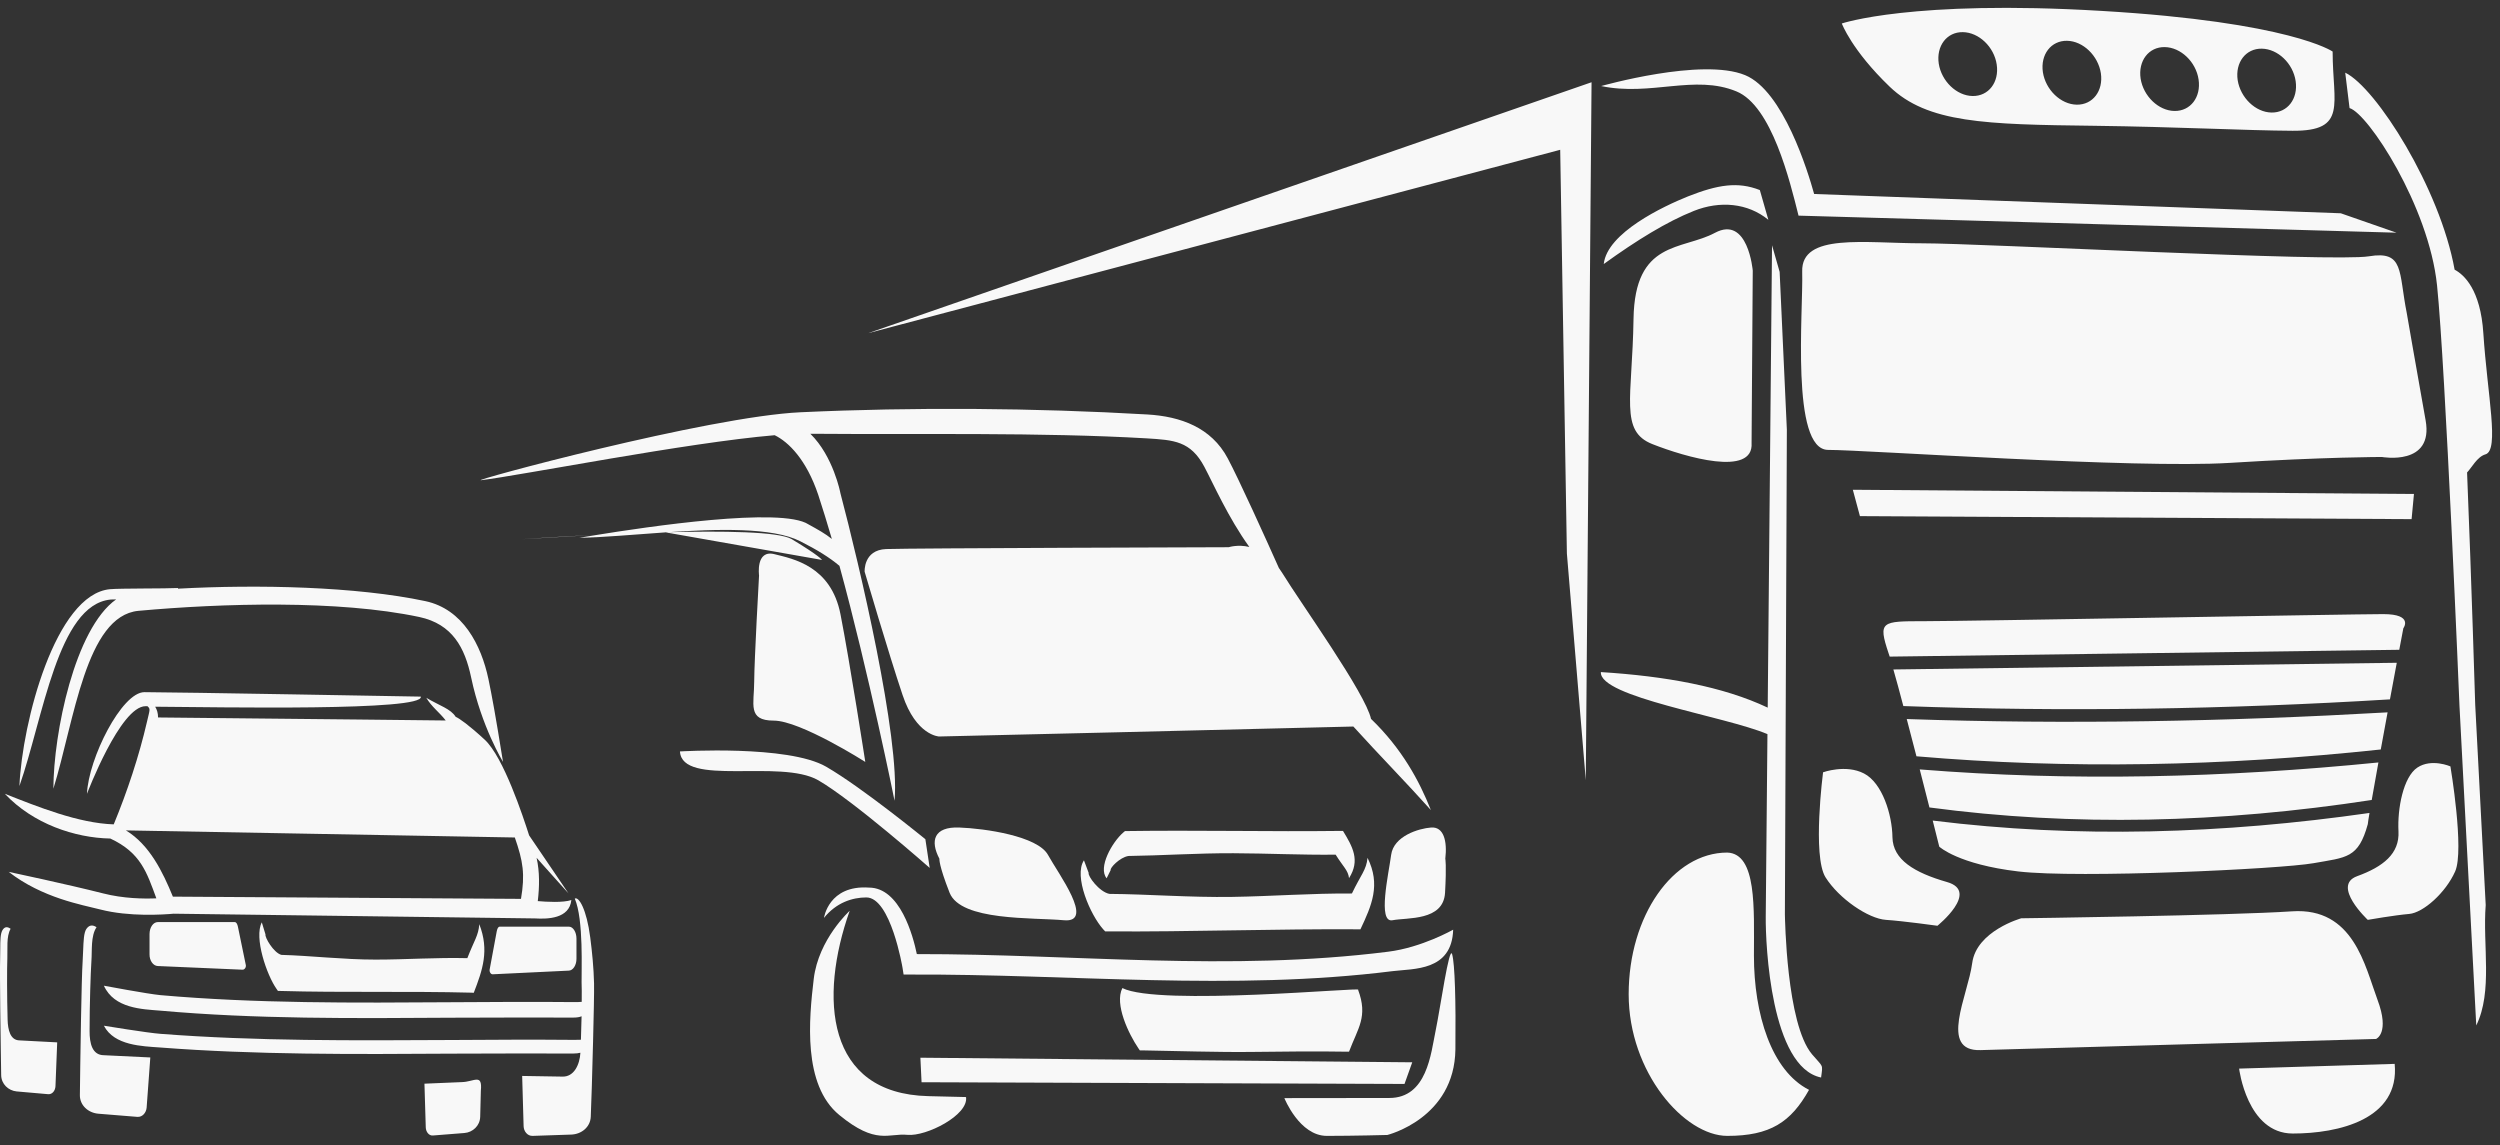
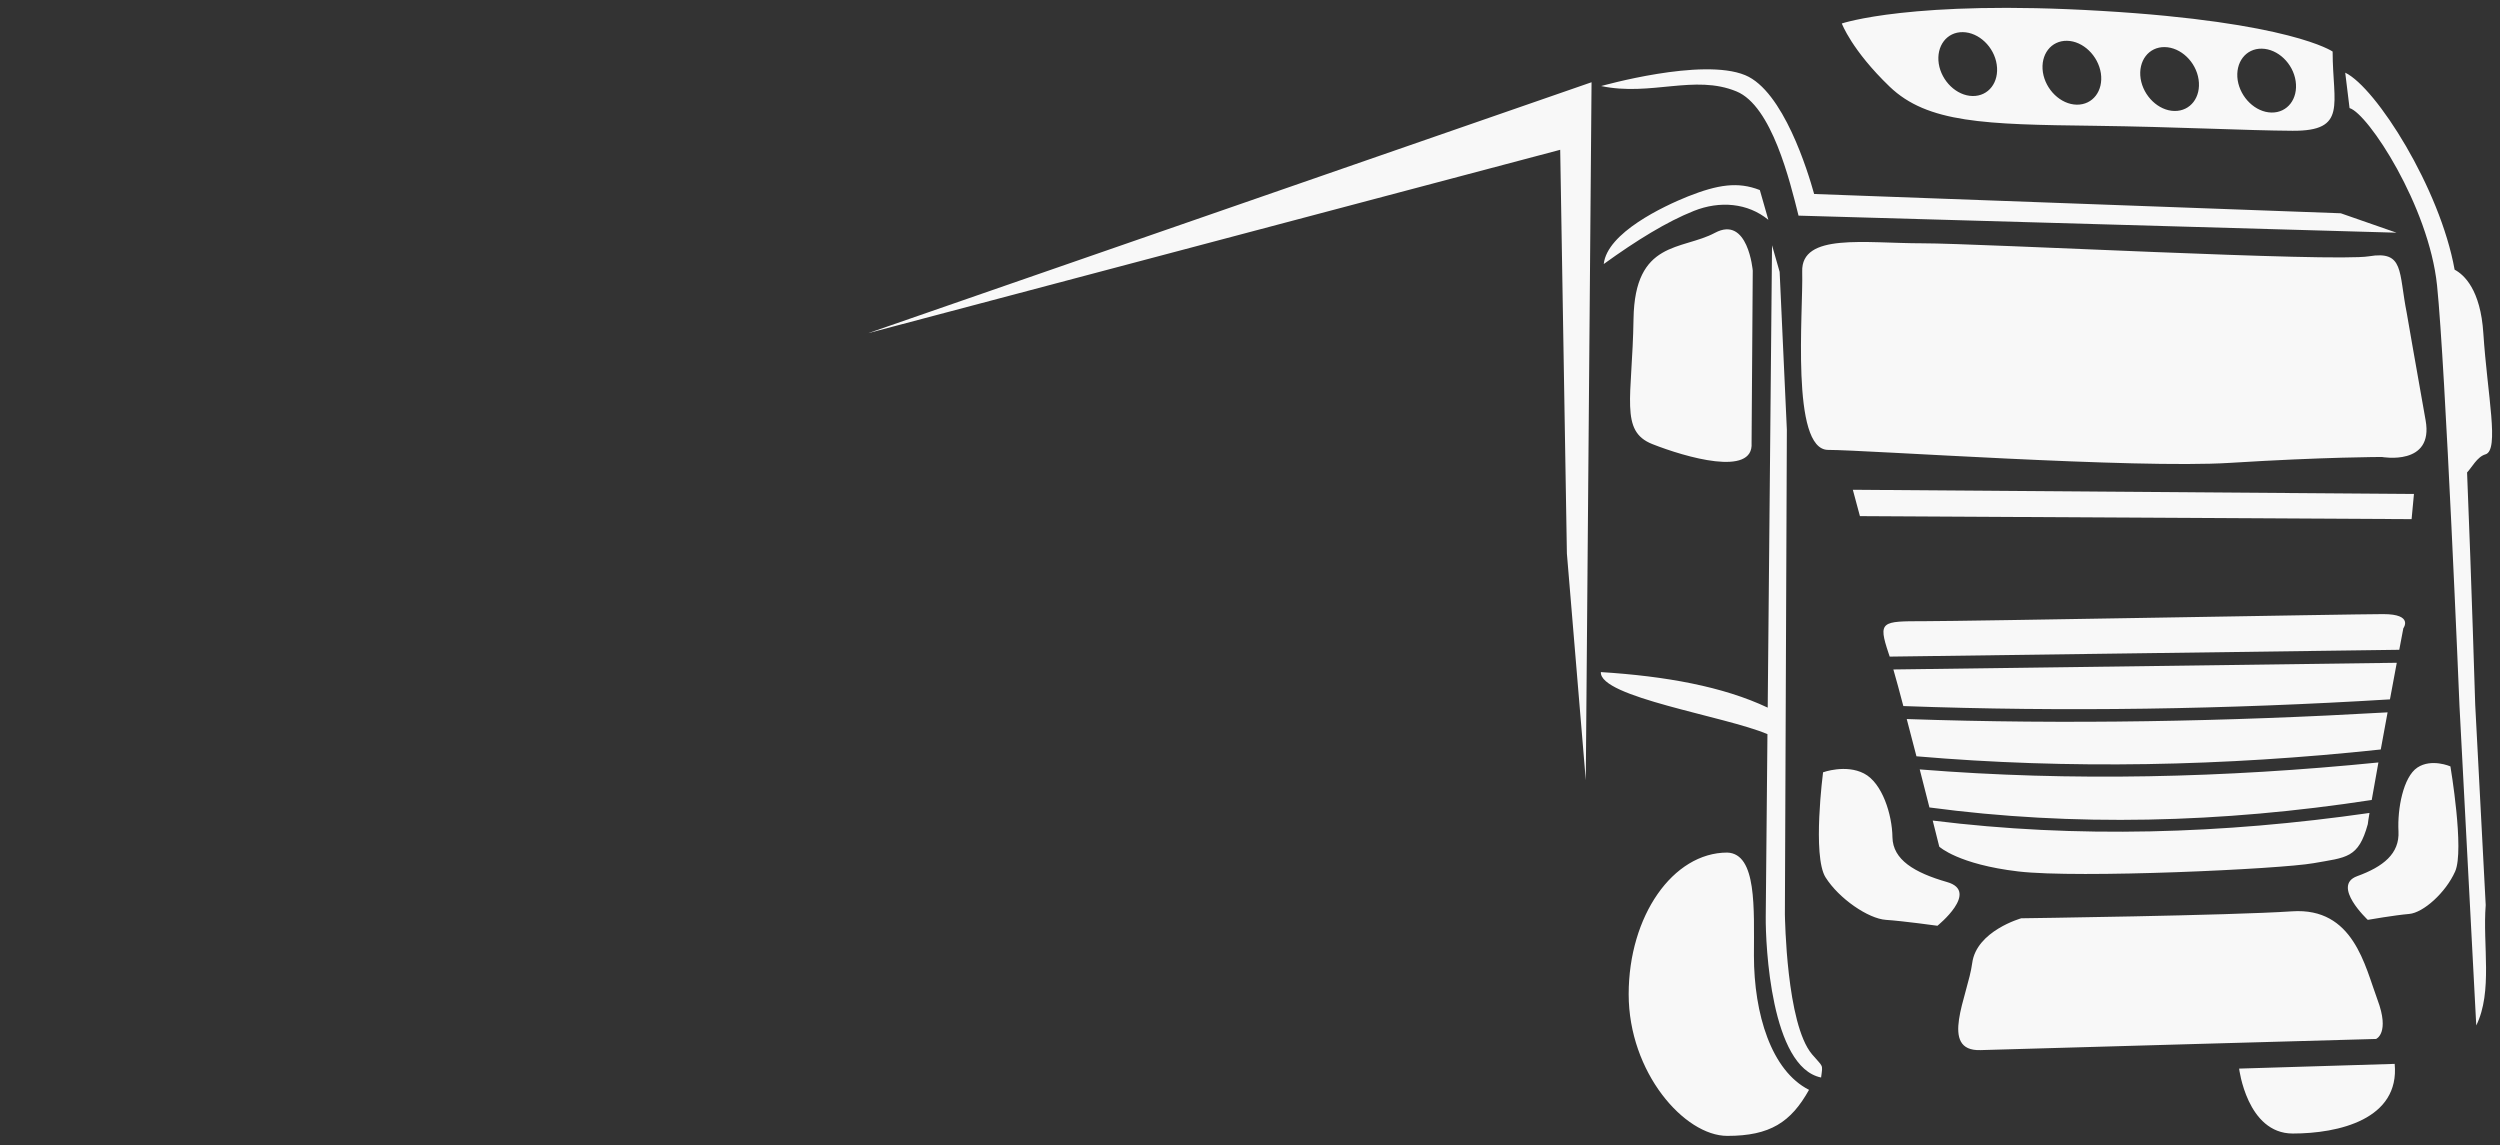
<svg xmlns="http://www.w3.org/2000/svg" fill="#000000" height="87.3" preserveAspectRatio="xMidYMid meet" version="1" viewBox="5.0 31.4 190.6 87.3" width="190.6" zoomAndPan="magnify">
  <rect x="5.0" y="31.4" width="190.6" height="87.3" fill="#333333" stroke="none" />
  <g fill="#f8f8f8" id="change1_1">
-     <path d="M31.74,86.25l7.22,0.05L31.74,86.25L31.74,86.25z M16.83,85.28c0.13,0.21,0.22,0.47,0.22,0.82l14.64,0.15 l0.05,0l7.24,0.08l-0.02-0.03v0c-0.47-0.6-1.05-1.01-1.46-1.7c1.03,0.61,1.86,0.84,2.24,1.45c0.28,0.12,1.01,0.63,2.21,1.74 c1.44,1.33,2.94,5.89,3.39,7.3l3,4.42l-2.43-2.71c0.24,1.08,0.22,2.19,0.09,3.3c0.69,0.06,1.92,0.13,2.56-0.08 c-0.15,1.42-1.8,1.46-2.78,1.4l0,0l-27.54-0.36c-0.78,0.07-3.38,0.25-5.59-0.32c-1.4-0.36-4.41-0.87-6.99-2.87 c0.01,0,4.56,0.97,7.19,1.64c1.56,0.4,3.11,0.42,4.07,0.38c-0.73-1.98-1.19-3.48-3.51-4.56c-2.71-0.05-5.89-1.12-8.04-3.41 c2.54,1,5.6,2.24,8.3,2.33c1.03-2.49,1.94-5.24,2.53-7.8c0.23-0.99,0.28-0.99,0.04-1.21l-0.14,0c-1.93,0-4.46,6.66-4.47,6.68 c0.11-2.69,2.65-7.75,4.38-7.75c2.22,0,21.01,0.34,21.07,0.34C37.39,85.63,21.72,85.31,16.83,85.28L16.83,85.28z M12.92,106.55 c0.01,0,3.34,0.63,4.32,0.72c7.26,0.64,14.75,0.59,22.17,0.54c3.15-0.02,6.29-0.04,9.39-0.01c0.18,0,0.36,0,0.55-0.02 c0.01-0.63,0-1.16-0.01-1.49c-0.02-0.81,0.17-4.79-0.52-6.38c0.3-0.18,0.9,0.79,1.18,2.96c0.15,1.18,0.26,2.3,0.29,3.49 c0.03,1.26-0.17,7.87-0.17,7.89l0,0l-0.08,2.29c-0.03,0.78-0.7,1.33-1.48,1.36L45.6,118c-0.39,0.01-0.67-0.35-0.68-0.74l-0.11-3.83 l3.05,0.05c0.9,0.04,1.34-0.91,1.39-1.82c-0.15,0.04-0.32,0.06-0.53,0.06c-3.07,0-6.18-0.01-9.3,0.01 c-7.44,0.05-14.96,0.09-22.22-0.47c-1.36-0.1-3.49-0.14-4.28-1.66c0.01,0,3.34,0.55,4.32,0.62c7.26,0.56,14.75,0.51,22.17,0.47 c3.15-0.02,6.29-0.04,9.39-0.01c0.16,0,0.32,0,0.49-0.01c0.02-0.6,0.04-1.21,0.05-1.79c-0.16,0.07-0.37,0.1-0.62,0.1 c-3.07,0-6.18-0.01-9.3,0.01c-7.44,0.05-14.96,0.11-22.22-0.54C15.84,108.34,13.71,108.29,12.92,106.55L12.92,106.55z M48.38,105.4 l-5.82,0.28c-0.13,0.01-0.26-0.17-0.23-0.36l0.54-2.91c0.04-0.19,0.1-0.36,0.23-0.36h5.28c0.31,0,0.57,0.41,0.57,0.91v1.54 C48.95,104.99,48.69,105.38,48.38,105.4L48.38,105.4z M17.03,105.05l6.46,0.28c0.14,0.01,0.29-0.17,0.25-0.36l-0.6-2.91 c-0.04-0.19-0.11-0.36-0.25-0.36h-5.86c-0.35,0-0.63,0.41-0.63,0.91v1.54C16.39,104.64,16.68,105.04,17.03,105.05L17.03,105.05z M13.39,76.32c0.79-0.07,4.31-0.04,5.17-0.09l0.01,0.05c6.1-0.33,13.58-0.17,18.86,0.95c2.86,0.61,4.26,3.34,4.81,5.95 c0.28,1.36,0.52,2.64,1.11,6.31c0-0.01-1.64-2.68-2.43-6.44c-0.48-2.28-1.43-4.07-3.95-4.61c-6.18-1.31-15.03-1.05-21.42-0.47 c-4.01,0.39-4.88,8.37-6.48,13.56c0.01-4.24,1.63-12.19,4.78-14.43c-0.18,0-0.32,0-0.42,0.01c-4.03,0.39-5.13,9.03-6.95,14.22 C6.69,86.47,9.23,76.7,13.39,76.32L13.39,76.32z M41.66,114.56c0.13-1.36-0.51-0.68-1.45-0.66l-2.85,0.12l0.1,3.33 c0.01,0.34,0.24,0.65,0.55,0.62l2.4-0.19c0.63-0.05,1.18-0.55,1.2-1.23L41.66,114.56L41.66,114.56L41.66,114.56z M5.06,111.37 c0-0.02-0.09-5.79-0.05-6.88c0.01-0.27,0.01-0.52,0.01-0.75c0-0.62,0.01-1.15,0.16-1.41c0.15-0.26,0.35-0.32,0.63-0.12 c-0.34,0.58-0.22,1.54-0.25,2.24c-0.03,0.79-0.03,2.92,0.02,4.68c0.02,0.79,0.2,1.59,0.93,1.59l2.85,0.15l-0.13,3.33 c-0.01,0.34-0.24,0.65-0.56,0.62l-2.4-0.21c-0.63-0.06-1.17-0.56-1.18-1.24L5.06,111.37L5.06,111.37L5.06,111.37z M11.12,112.59 c0-0.02,0.09-6.64,0.18-7.89c0.02-0.31,0.03-0.59,0.04-0.86c0.03-0.71,0.05-1.32,0.24-1.61c0.2-0.29,0.45-0.36,0.78-0.14 c-0.45,0.67-0.33,1.77-0.39,2.57c-0.06,0.91-0.14,3.35-0.14,5.36c0,0.91,0.19,1.83,1.1,1.83l3.53,0.17l-0.28,3.82 c-0.03,0.39-0.32,0.74-0.71,0.71l-2.96-0.24c-0.78-0.06-1.43-0.64-1.42-1.42L11.12,112.59L11.12,112.59L11.12,112.59z M24.96,101.72c0.08,0.27,0.18,0.6,0.28,0.92c-0.06,0.22,0.61,1.39,1.21,1.56c2.2,0.06,4.74,0.36,7.18,0.36 c2.35,0,4.66-0.17,7-0.11c0.52-1.35,0.85-1.72,0.91-2.59c0.78,1.99,0.25,3.5-0.42,5.23l-0.24-0.01c-2.25-0.06-4.75-0.06-7.26-0.06 c-2.43,0-4.85,0-7.27-0.07l-0.16,0l-0.11-0.16C25.34,105.74,24.35,102.88,24.96,101.72L24.96,101.72z M14.6,94.71 c1.81,1.1,2.81,3.17,3.58,5.05l26.54,0.17c0.32-1.88,0.16-2.87-0.47-4.68L14.6,94.71L14.6,94.71z" />
-     <path clip-rule="evenodd" d="M44.77,72.51c0,0,2.42-0.17,5.6-0.33L44.77,72.51L44.77,72.51z M55.7,71.98c4.41-0.11,8.7-0.06,9.67,0.53 c2.16,1.3,2.3,1.58,2.3,1.58L55.7,71.98L55.7,71.98z M70.92,74.99c0,0-0.11-1.66,1.64-1.73c1.75-0.07,26.12-0.14,26.12-0.14 s0.68-0.23,1.57-0.02c-1.61-2.23-2.77-4.87-3.43-6.11c-1.05-1.97-2.31-2.04-4.4-2.17c-8.07-0.47-17.37-0.28-25.64-0.35 c1.75,1.71,2.29,4.5,2.29,4.52c1.44,5.45,4.56,18.65,4.13,23.46c0-0.02-1.97-9.76-4.2-17.91c-0.75-0.63-1.66-1.2-2.98-1.87 c-2.11-1.08-6.33-0.95-10.31-0.68c-2.46,0.17-4.83,0.39-6.54,0.41c0.27-0.05,0.69-0.12,1.22-0.2c3.95-0.64,14.2-2.17,16.25-0.82 c0.69,0.38,1.29,0.71,1.78,1.11c-0.35-1.2-0.7-2.33-1.04-3.37c-0.9-2.67-2.25-4.02-3.32-4.54c-6.66,0.56-19.38,3.07-22.38,3.43 c-1.05,0.12,17.32-4.86,24.36-5.18c8.62-0.4,17.84-0.33,26.45,0.17c2.52,0.15,4.86,0.99,6.11,3.34c0.85,1.59,2.91,6.14,3.9,8.36 c0.08,0.12,0.17,0.24,0.25,0.37c1.44,2.35,6.36,9.19,6.78,11.15l0.01,0c2.33,2.25,3.66,4.69,4.55,6.94 c-1.84-2.06-4.03-4.29-5.91-6.37c-5.92,0.16-31.59,0.76-31.59,0.76s-1.75-0.07-2.78-3.17C72.76,81.26,70.92,74.99,70.92,74.99 L70.92,74.99z M62.87,75.27c0,0-0.27-1.98,1.17-1.62c1.44,0.36,4.32,0.9,5.04,4.59c0.72,3.69,1.89,11.25,1.89,11.25 s-4.95-3.15-6.98-3.15s-1.49-1.26-1.49-2.97C62.51,81.66,62.87,75.27,62.87,75.27L62.87,75.27z M89.37,98.36 c0.09-0.18,0.2-0.41,0.31-0.63c-0.07-0.15,0.68-0.96,1.35-1.07c2.46-0.03,5.28-0.22,8-0.21c2.61,0.01,5.2,0.14,7.8,0.11 c0.58,0.93,0.95,1.19,1.02,1.79c0.87-1.36,0.27-2.4-0.46-3.6l-0.27,0c-2.5,0.03-5.29,0.02-8.08,0c-2.7-0.01-5.41-0.03-8.09,0.01 l-0.18,0l-0.13,0.11C89.79,95.6,88.69,97.55,89.37,98.36L89.37,98.36z M90.57,106.73c2.75,1.4,18.51-0.1,17.97,0.13 c0.77,2.06-0.01,2.91-0.69,4.72l-0.24,0c-2.25-0.04-4.75-0.01-7.25,0.02c-2.43,0.03-5.89-0.08-8.3-0.12l-0.16,0l-0.11-0.16 C91.05,110.23,89.95,107.95,90.57,106.73L90.57,106.73z M87.64,96.99c0.11,0.28,0.24,0.62,0.36,0.96c-0.08,0.23,0.79,1.44,1.58,1.6 c2.88,0.02,6.18,0.28,9.36,0.23c3.06-0.05,6.08-0.28,9.13-0.26c0.67-1.41,1.11-1.8,1.19-2.72c1.02,2.05,0.32,3.63-0.54,5.45 l-0.31,0c-2.93-0.02-6.2,0.03-9.46,0.08c-3.16,0.05-6.33,0.1-9.48,0.08l-0.21,0l-0.15-0.16C88.13,101.16,86.84,98.21,87.64,96.99 L87.64,96.99z M75.17,112.04l37.5,0.35l-0.59,1.65l-36.82-0.13L75.17,112.04L75.17,112.04z M111.17,105.44 c-12.19,1.53-24.53,0.21-36.77,0.26l-0.51,0l-0.08-0.51c0-0.01-0.9-5.37-2.76-5.37c-1.06,0-2.29,0.39-3.23,1.56 c0,0,0.35-2.52,3.43-2.31c2.37,0,3.36,3.67,3.65,5.07c12.1-0.01,23.76,1.35,35.92-0.18c2.59-0.32,4.96-1.68,4.97-1.68 C115.69,105.45,112.78,105.24,111.17,105.44L111.17,105.44z M102.92,115.12c0,0,1.15,2.88,3.24,2.88c2.09,0,4.61-0.07,4.61-0.07 s5.13-1.26,5.19-6.53c0.04-3.64-0.04-6.53-0.25-7.25c-0.22-0.72-0.9,4.11-1.26,5.84c-0.36,1.73-0.65,5.12-3.53,5.12 C108.03,115.12,102.92,115.12,102.92,115.12L102.92,115.12z M69.78,100.84c0,0-2.38,2.16-2.74,5.19 c-0.36,3.03-0.86,8.08,1.95,10.38c2.81,2.31,3.75,1.37,5.19,1.51c1.44,0.14,4.68-1.51,4.47-2.88l-2.88-0.07 C67.96,114.78,67.43,107.47,69.78,100.84L69.78,100.84z M56.84,88.69c0.02,0,8.24-0.51,11.14,1.16c2.78,1.61,7.55,5.52,7.57,5.53 l0.33,2.19c-0.01-0.01-5.8-5.12-8.49-6.68C64.5,89.23,57,91.42,56.84,88.69L56.84,88.69z M115.19,96.87 c0.16-1.37-0.13-2.45-1.08-2.38c-0.95,0.07-2.86,0.65-3.05,2.09c-0.19,1.44-1.05,5.19,0.1,4.98c1.14-0.22,3.88,0.07,4.01-2.09 C115.29,97.31,115.19,96.87,115.19,96.87L115.19,96.87z M76.62,96.87c-0.72-1.37-0.43-2.45,1.51-2.38 c1.95,0.07,5.98,0.65,6.77,2.09c0.79,1.44,3.6,5.19,1.22,4.98c-2.38-0.22-7.85,0.07-8.72-2.09C76.55,97.31,76.62,96.87,76.62,96.87 L76.62,96.87z" fill-rule="evenodd" />
    <path clip-rule="evenodd" d="M188.49,55.26c-0.63-3.15-0.18-4.77-2.88-4.32c-2.7,0.45-29.62-0.99-34.03-0.99c-4.41,0-9.27-0.81-9.18,2.16 c0.09,2.97-0.9,13.59,1.98,13.59c2.88,0,23.4,1.44,30.61,0.99c7.2-0.45,11.61-0.45,11.61-0.45s3.96,0.72,3.33-2.79 C189.3,59.94,188.49,55.26,188.49,55.26L188.49,55.26z M192.14,51.96c0.72,0.38,1.98,1.53,2.19,4.85c0.31,4.73,1.24,8.92,0.16,9.23 c-0.63,0.18-1.05,1.02-1.4,1.38c0.35,8.58,0.61,17.51,0.62,17.71h0l0.8,15.27c-0.24,3.06,0.55,6.6-0.72,9.18 c-0.43-8.13-0.86-16.25-1.28-24.38v-0.01c0-0.07-1.07-25.85-1.71-32.04c-0.63-6.04-5.26-13.1-6.67-13.51l-0.33-2.7 C186.15,38.07,191.03,45.76,192.14,51.96L192.14,51.96z M187.57,112.51l-11.86,0.36c0,0,0.6,4.95,4.09,4.95 S187.97,116.74,187.57,112.51L187.57,112.51z M136.69,96.4c-4.15,0-7.52,4.84-7.52,10.8c0,5.96,4.25,10.8,7.52,10.8 c3.26,0,4.85-1.04,6.23-3.51c-2.87-1.45-4.2-5.78-4.2-10.22C138.72,100.65,138.95,96.49,136.69,96.4L136.69,96.4z M125.9,90.88 l0.44-53.21L71.19,56.8l52.76-13.98l0.51,30.78L125.9,90.88L125.9,90.88z M139.77,85.35c-3.4-1.61-7.79-2.4-12.72-2.71 c-0.12,1.91,9.44,3.35,12.7,4.73l-0.13,13.91c-0.02,2.2,0.4,11.49,4.22,12.27c0.14-1.07,0.17-0.75-0.69-1.77 c-1.96-2.32-2.06-10.43-2.07-10.67l0.15-36.95l-0.55-12.03l-0.58-2.03L139.77,85.35L139.77,85.35z M189.04,69.06l-42.78-0.32 l0.54,2.01l42.06,0.23L189.04,69.06L189.04,69.06z M139.17,45.89c-1.68-0.66-3.21-0.41-5.47,0.48c-1.87,0.75-6.18,2.78-6.43,5.16 c2.49-1.8,4.81-3.23,6.87-4.05c1.98-0.79,4.11-0.61,5.68,0.68L139.17,45.89L139.17,45.89z M183.46,47.66l-40.15-1.47 c-0.47-1.7-2.35-7.86-5.26-9.06c-3.29-1.36-10.95,0.83-10.98,0.83c3.79,0.8,7.12-0.91,10.32,0.41c2.69,1.11,4.07,6.83,4.73,9.47 l45.59,1.3L183.46,47.66L183.46,47.66z M186.15,110.61c0,0,1.07-0.43,0.11-2.99c-0.96-2.57-1.82-7.06-6.52-6.74 c-4.71,0.32-20.64,0.53-20.64,0.53s-3.42,0.96-3.74,3.42s-2.57,6.74,0.64,6.63C159.21,111.36,186.15,110.61,186.15,110.61 L186.15,110.61z M177.44,35.11c-1.22-0.02-2.04,1.05-1.84,2.4c0.21,1.34,1.36,2.45,2.58,2.47c1.22,0.02,2.04-1.05,1.84-2.4 C179.82,36.23,178.66,35.13,177.44,35.11L177.44,35.11z M170.04,34.99c-1.22-0.02-2.04,1.05-1.84,2.4 c0.21,1.34,1.36,2.45,2.58,2.47c1.22,0.02,2.04-1.05,1.84-2.4C172.42,36.11,171.26,35.01,170.04,34.99L170.04,34.99z M162.59,34.51 c-1.22-0.02-2.04,1.05-1.84,2.4c0.21,1.34,1.36,2.45,2.58,2.47c1.22,0.02,2.04-1.05,1.84-2.4 C164.96,35.64,163.81,34.53,162.59,34.51L162.59,34.51z M154.65,33.85c-1.22-0.02-2.04,1.05-1.84,2.4 c0.21,1.34,1.36,2.45,2.58,2.47c1.22,0.02,2.04-1.05,1.84-2.4C157.03,34.97,155.87,33.87,154.65,33.85L154.65,33.85z M182.84,35.33 c0,0-3.21-2.25-17.64-3.1c-14.44-0.86-19.78,0.96-19.78,0.96s0.75,2.03,3.64,4.81c2.89,2.78,7.27,2.89,15.61,2.99 c6.26,0.08,11.59,0.36,15.11,0.38C184,41.4,182.84,39.34,182.84,35.33L182.84,35.33z M138.54,65.17l0.09-13.14 c0,0-0.36-4.23-2.88-2.88c-2.52,1.35-6.12,0.54-6.21,6.57c-0.09,6.03-1.08,8.55,1.44,9.54C133.49,66.25,138.72,67.78,138.54,65.17 L138.54,65.17z M185.52,94.24c0.02-0.16,0.06-0.46,0.13-0.86c-11.17,1.6-22.28,1.95-33.3,0.58c0.3,1.21,0.5,1.99,0.5,1.99 s1.44,1.35,6.03,1.89c4.59,0.54,19.98-0.18,22.5-0.63C183.9,96.76,184.8,96.85,185.52,94.24L185.52,94.24z M185.82,92.39 c0.14-0.8,0.32-1.79,0.51-2.86c-11.71,1.17-23.37,1.46-34.97,0.53c0.27,1.04,0.52,2.04,0.74,2.9 C163.09,94.43,174.35,94.15,185.82,92.39L185.82,92.39z M186.51,88.54c0.17-0.93,0.35-1.89,0.52-2.83 c-12.25,0.7-24.47,0.93-36.66,0.51c0.24,0.92,0.49,1.89,0.74,2.84C162.74,90.06,174.55,89.82,186.51,88.54L186.51,88.54z M187.21,84.72c0.19-1.01,0.37-1.97,0.52-2.79l-38.38,0.51c0.22,0.76,0.48,1.72,0.76,2.79C162.39,85.68,174.76,85.48,187.21,84.72 L187.21,84.72z M187.92,80.94c0.19-1.01,0.31-1.64,0.31-1.64s0.81-1.08-1.53-1.08c-2.34,0-31.78,0.54-35.02,0.54 c-3.24,0-3.51,0-2.7,2.43c0.03,0.08,0.06,0.17,0.09,0.27L187.92,80.94L187.92,80.94z M143.99,90.28c0,0-0.83,6.39,0.19,8.01 c1.02,1.62,3.26,3.15,4.6,3.24c1.34,0.09,3.93,0.45,3.93,0.45s3.24-2.61,0.74-3.33c-2.51-0.72-4.14-1.71-4.17-3.42 c-0.02-1.71-0.77-4.14-2.17-4.86C145.72,89.65,143.99,90.28,143.99,90.28L143.99,90.28z M191.82,89.83c0,0,1.08,6.39,0.36,8.01 c-0.72,1.62-2.43,3.15-3.51,3.24c-1.08,0.09-3.15,0.45-3.15,0.45s-2.79-2.61-0.81-3.33c1.98-0.72,3.24-1.71,3.15-3.42 c-0.09-1.71,0.36-4.14,1.44-4.86C190.38,89.2,191.82,89.83,191.82,89.83L191.82,89.83z" fill-rule="evenodd" />
  </g>
</svg>